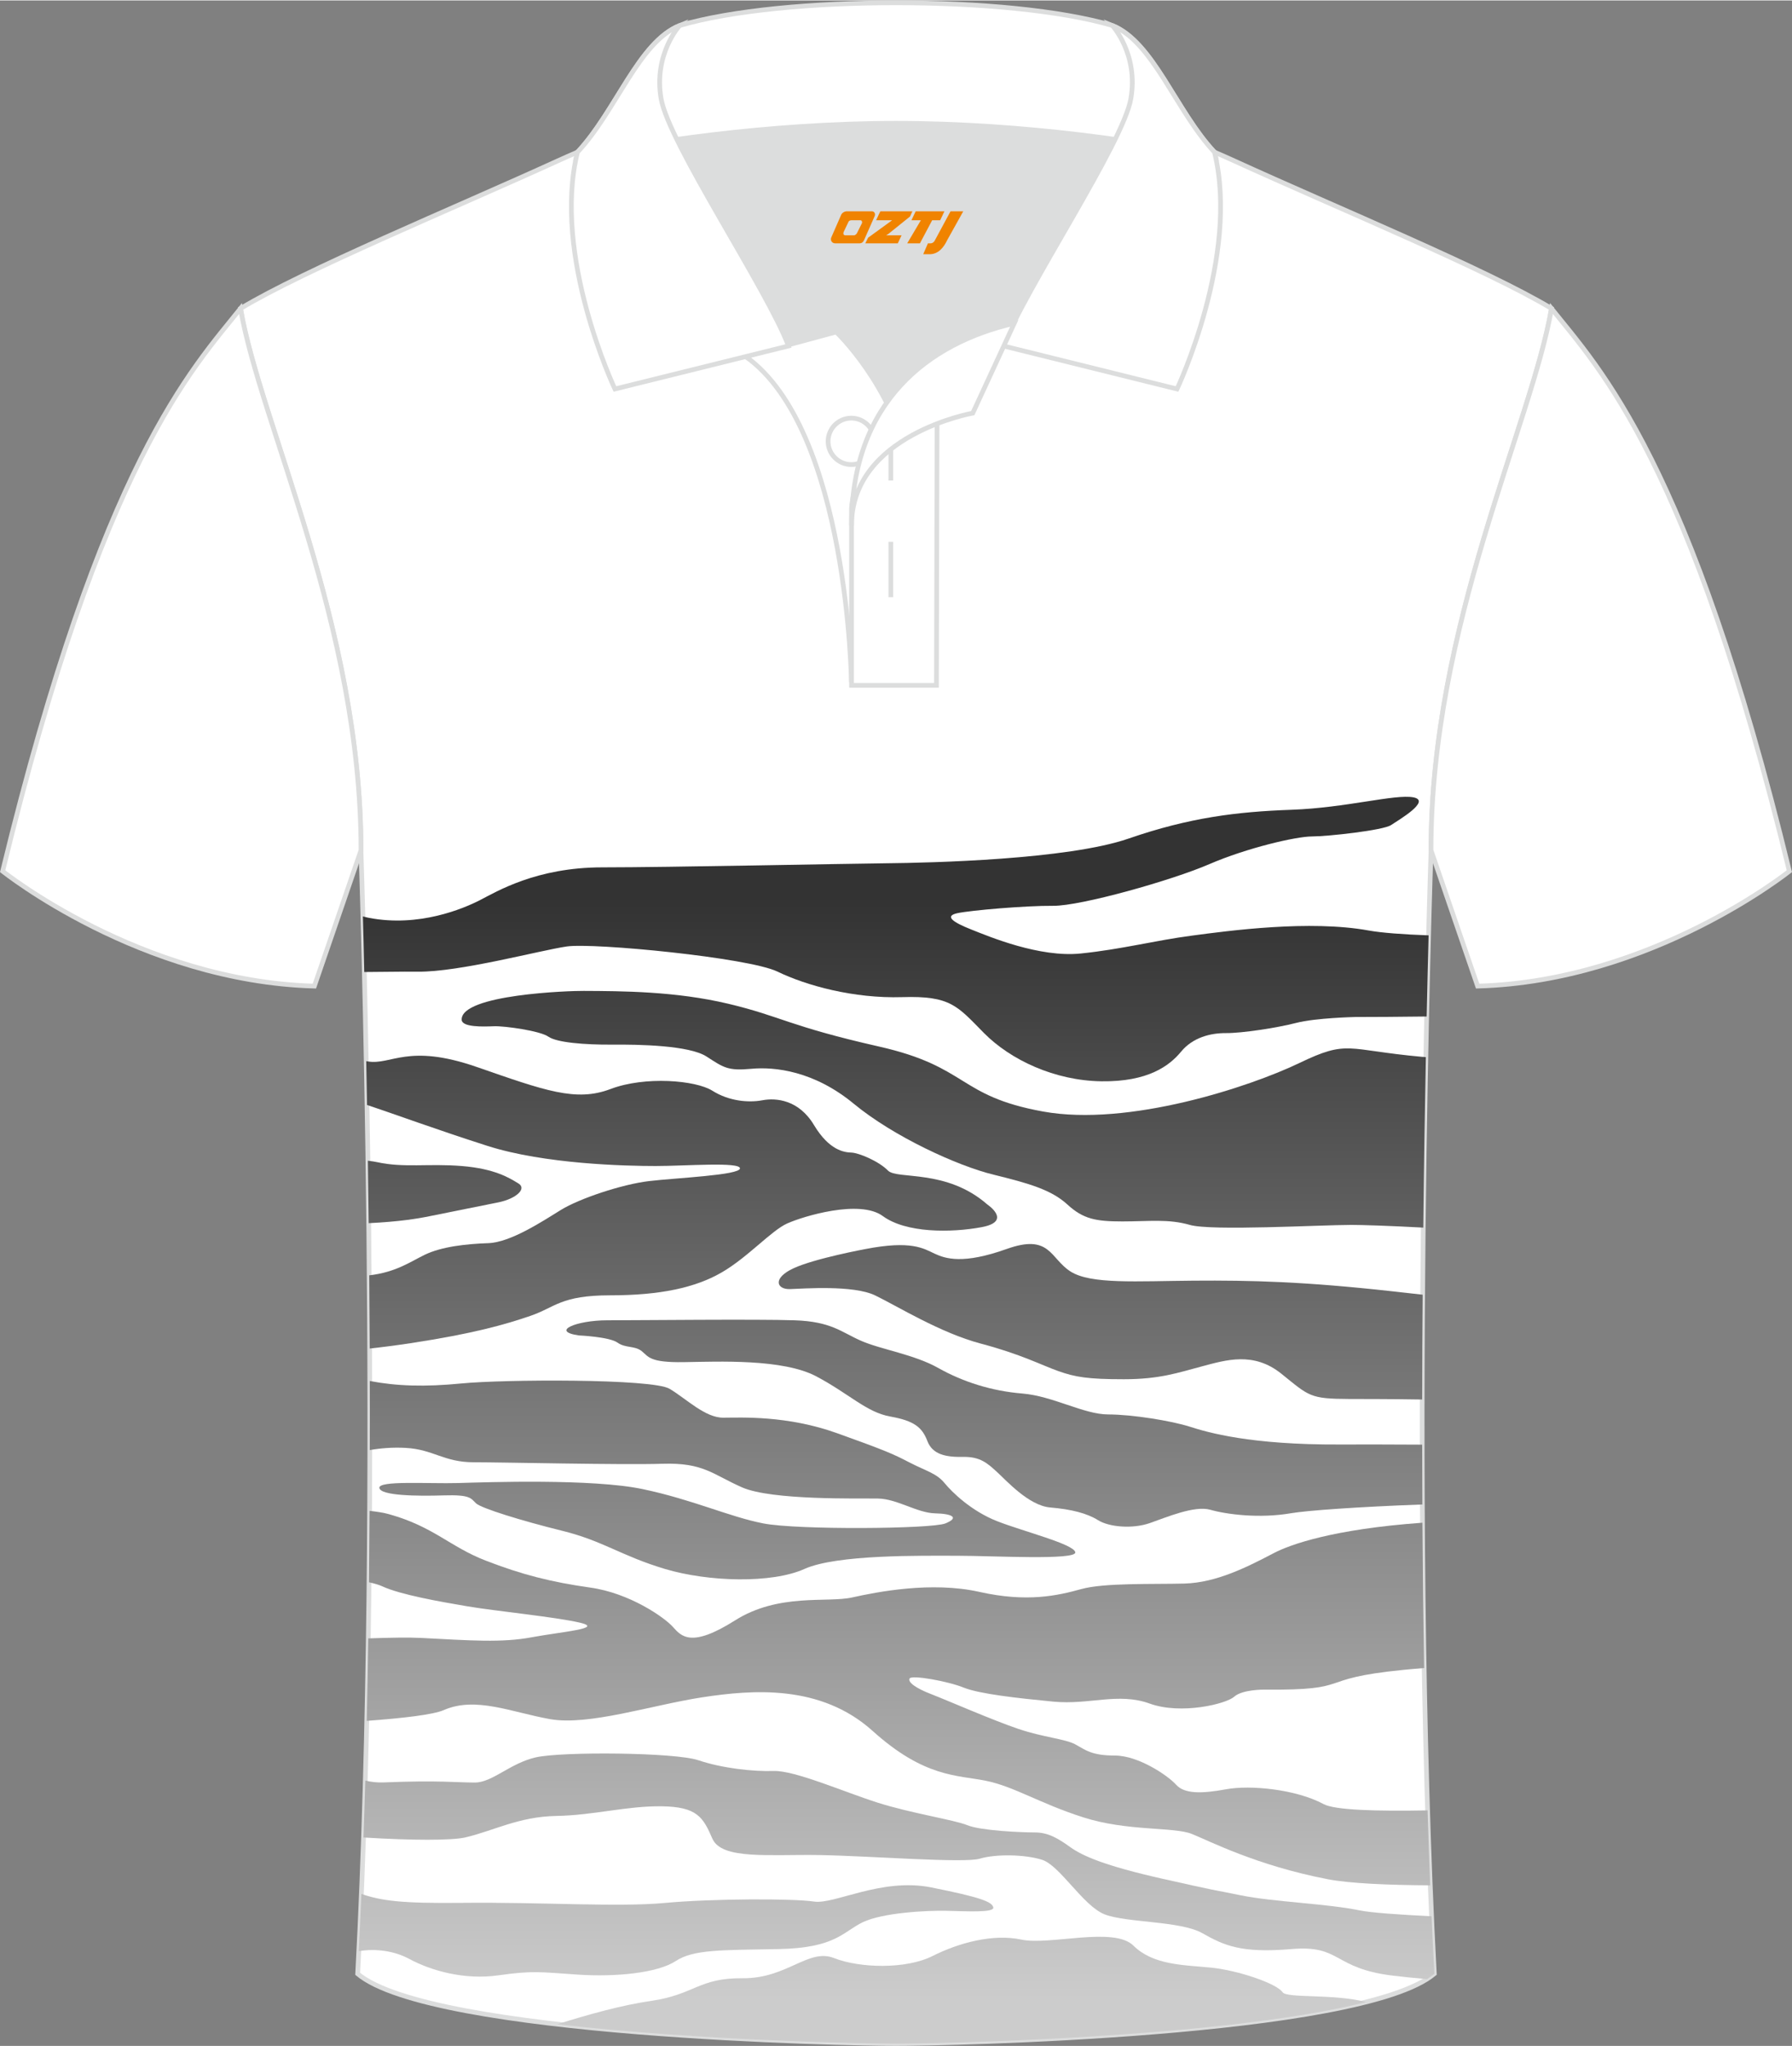
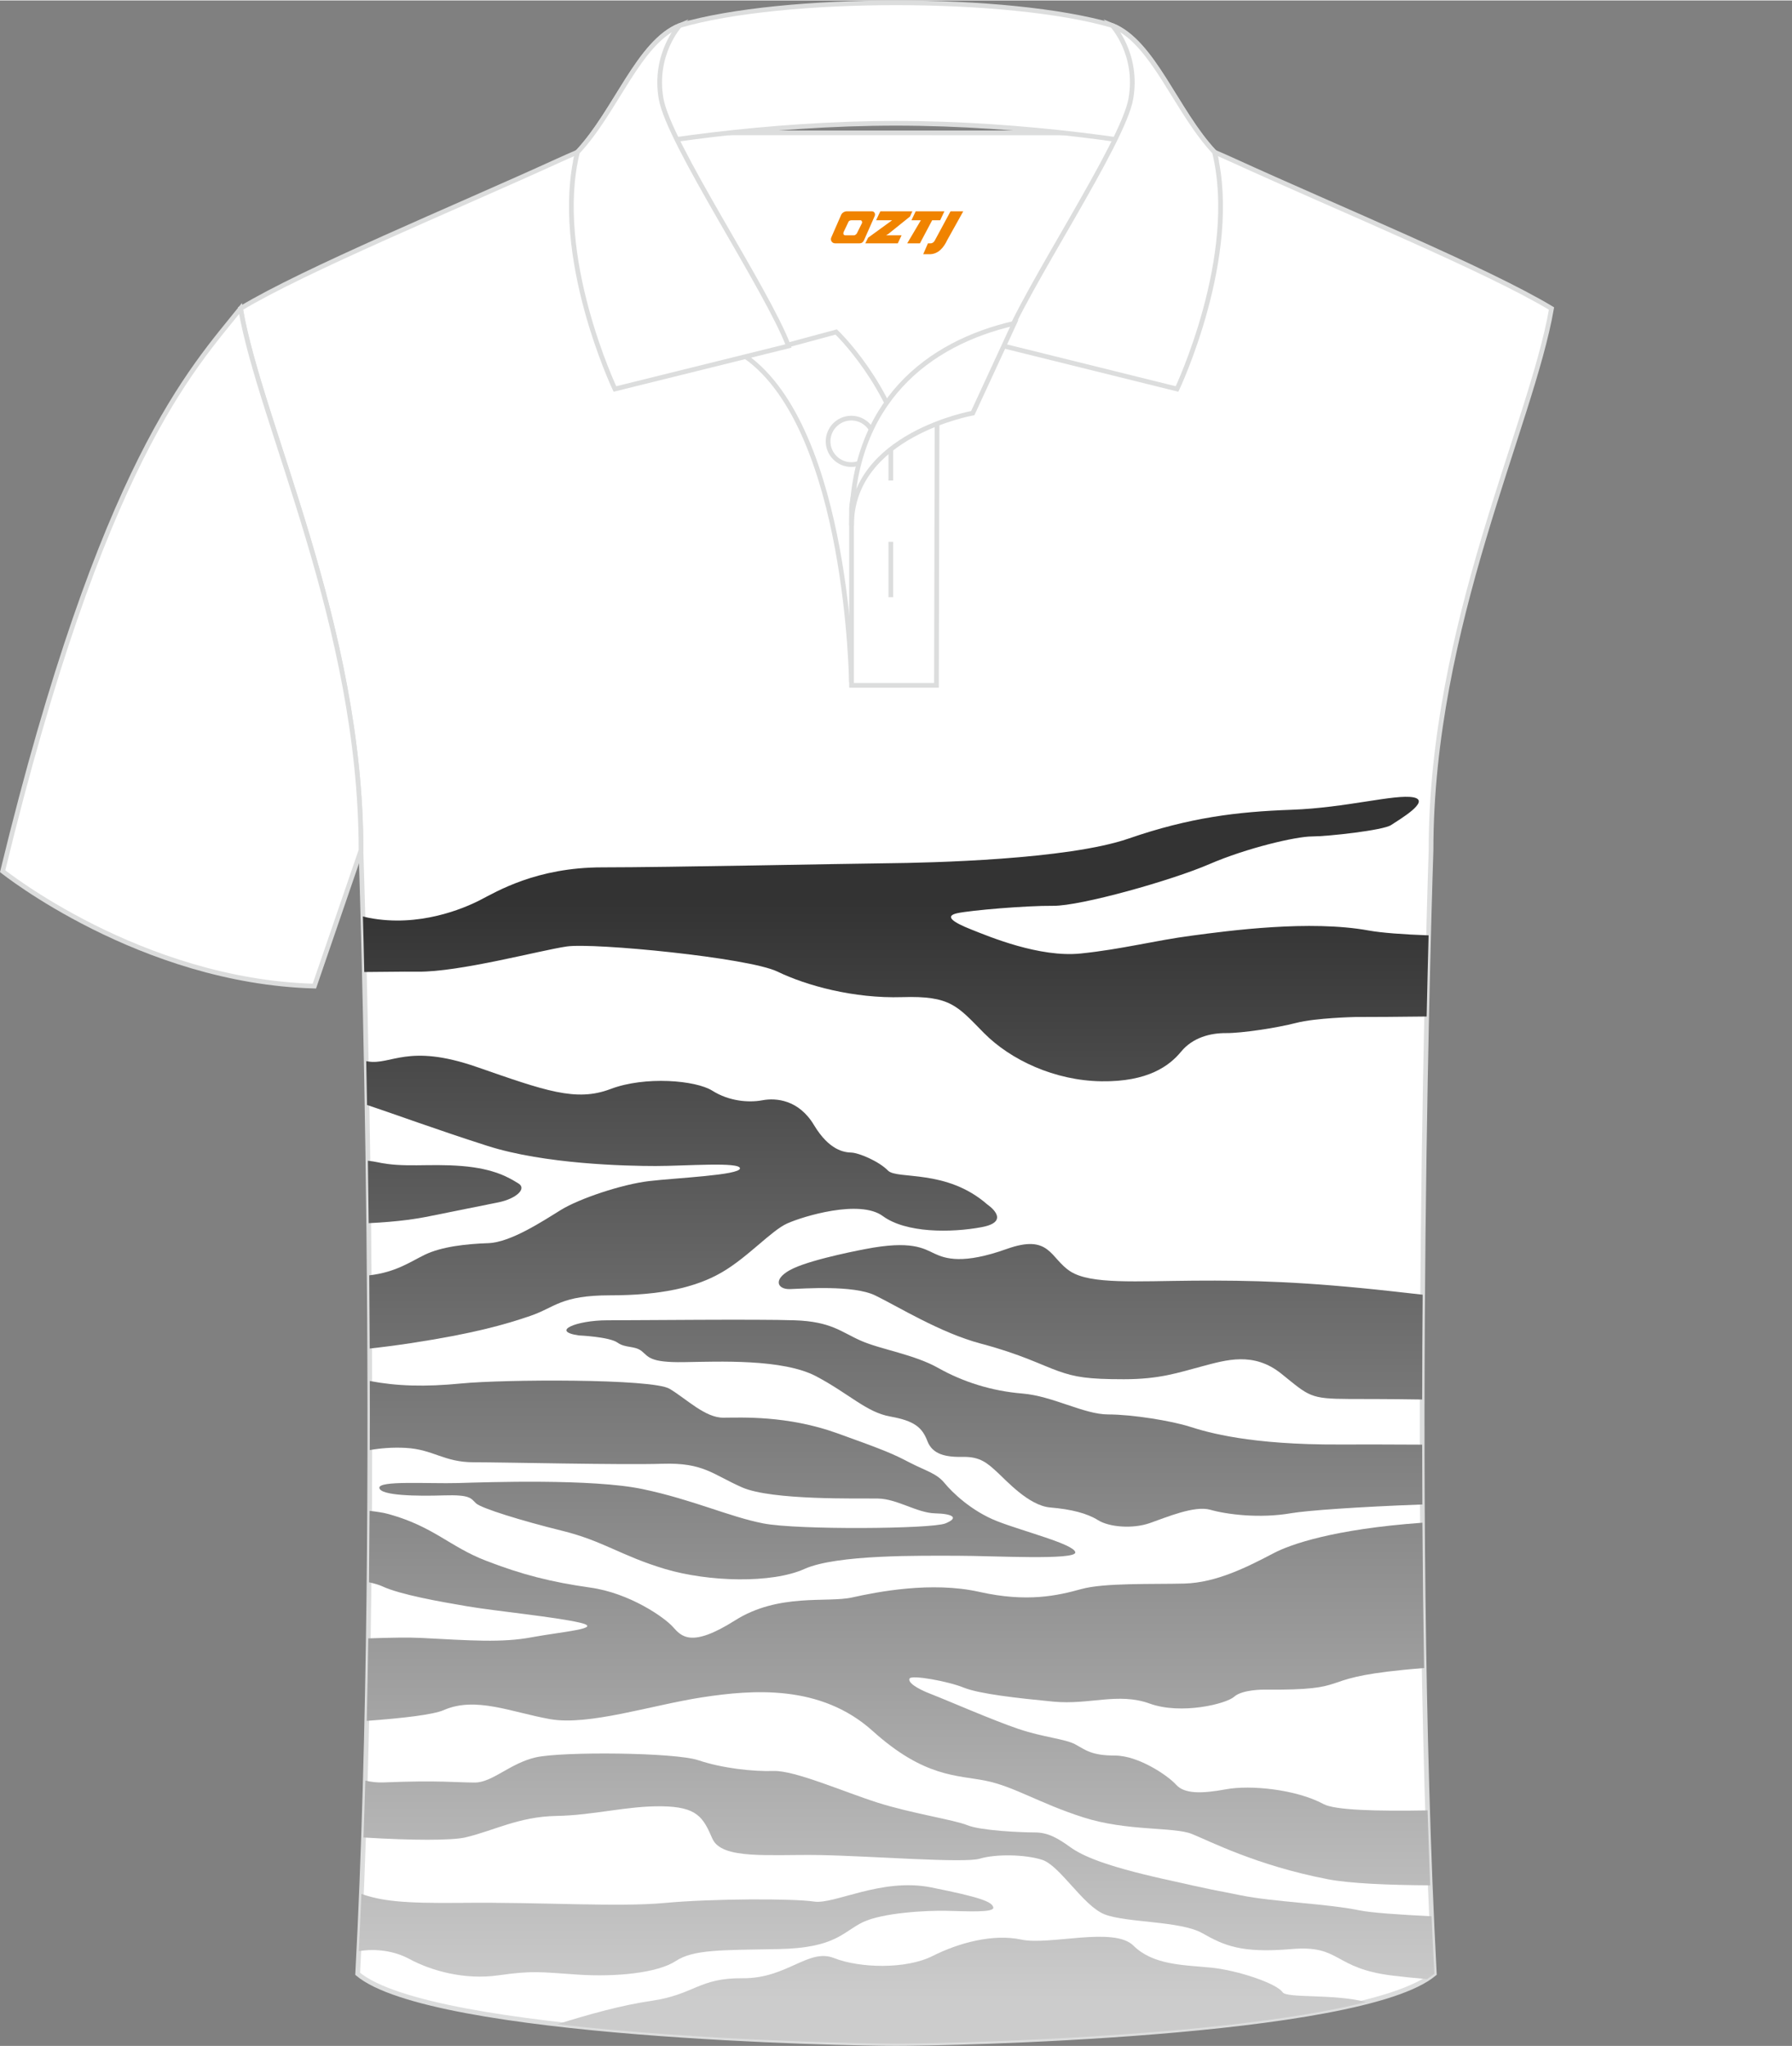
<svg xmlns="http://www.w3.org/2000/svg" version="1.1" id="图层_1" x="0px" y="0px" width="379.8px" height="433.5px" viewBox="0 0 380.48 434.09" enable-background="new 0 0 380.48 434.09" xml:space="preserve">
  <rect x="0" y="0" width="380.48" height="434.09" fill="#808080" stroke="none" />
  <g>
    <path fill-rule="evenodd" clip-rule="evenodd" fill="#FFFFFF" stroke="#DCDDDD" stroke-miterlimit="22.926" d="M76.64,180.36   c0,0,4.68,137.1-0.7,238.43c15.59,13.14,104.58,14.83,114.3,14.8c9.72,0.03,98.71-1.67,114.3-14.82   c-5.38-101.32-0.7-238.43-0.7-238.43c0-47.77,21.3-90.22,25.58-114.96c-13.68-8.25-45.42-21.31-67.36-31.33   c-5.84-2.66-10.73-4.57-15.08-5.94L133.46,28.1c-4.32,1.37-9.2,3.29-15.05,5.95C96.47,44.07,64.72,57.14,51.06,65.39   C55.34,90.14,76.64,132.58,76.64,180.36z" />
    <g>
      <g>
        <linearGradient id="SVGID_1_" gradientUnits="userSpaceOnUse" x1="190.186" y1="1189.404" x2="190.186" y2="956.995" gradientTransform="matrix(1 0 0 1 0 -765.257)">
          <stop offset="0" style="stop-color:#CCCCCC" />
          <stop offset="1" style="stop-color:#333333" />
        </linearGradient>
        <path fill-rule="evenodd" clip-rule="evenodd" fill="url(#SVGID_1_)" d="M88.67,206.12c8.89,0.1,25.91-4.51,31.65-5.35     c5.74-0.84,38.64,2.37,44.75,5.33c6.11,2.96,16.18,5.74,26.48,5.42s11.69,1.87,17.36,7.61c5.68,5.74,15.04,10.11,24.93,10.25     s14.45-3.28,16.93-6.29s6.22-3.96,9.54-3.94c3.32,0.03,10.74-1.09,14.89-2.16c4.14-1.07,12.45-1.25,12.45-1.25     c3.97,0,9.32-0.04,15.26-0.11c0.14-6.53,0.28-12.32,0.41-17.22c-5.4-0.2-9.95-0.53-12.71-1.03c-12.54-2.28-29.67,0.04-37.57,1.09     c-7.9,1.04-14.82,2.89-23.57,3.79s-19.39-3.56-23.24-5.09c-3.85-1.52-5.79-2.84-2.99-3.46c2.8-0.61,14.56-1.62,20.39-1.57     c5.83,0.05,25.13-5.38,33.13-8.84c8-3.46,18.46-5.88,21.79-5.88c3.33,0,15.15-1.3,16.81-2.42c1.67-1.12,8.6-5.15,4.72-5.88     c-3.89-0.73-14.31,2.23-25.87,2.64c-11.55,0.41-21.66,1.64-34.59,6.11s-42.03,5.15-51.38,5.24c-9.35,0.1-46.38,0.87-60.37,0.87     s-22.44,5.15-25.99,6.97c-3.56,1.82-12.95,5.77-23.47,3.76c-0.45-0.09-0.9-0.19-1.36-0.32c0.1,3.41,0.2,7.35,0.29,11.8     C81.43,206.18,85.03,206.08,88.67,206.12z" />
        <linearGradient id="SVGID_2_" gradientUnits="userSpaceOnUse" x1="200.381" y1="1189.404" x2="200.381" y2="956.995" gradientTransform="matrix(1 0 0 1 0 -765.257)">
          <stop offset="0" style="stop-color:#CCCCCC" />
          <stop offset="1" style="stop-color:#333333" />
        </linearGradient>
-         <path fill-rule="evenodd" clip-rule="evenodd" fill="url(#SVGID_2_)" d="M302.74,224.25c-0.31-0.02-0.62-0.05-0.92-0.07     c-16.04-1.46-15.52-3.69-25.93,1.32c-10.41,5.01-36.27,13.6-54.46,10.29c-18.18-3.31-15.68-9.47-34.82-13.79     c-19.14-4.33-20.74-6.4-31.97-9.07c-11.22-2.67-22.63-2.69-30.69-2.73c-2.9-0.04-26.08,0.73-25.93,6.11     c0.05,1.64,4.6,1.48,6.84,1.39c2.23-0.09,9.8,0.96,11.57,2.21c1.78,1.25,7.7,1.73,13.47,1.69c5.76-0.05,16.43,0.14,20.12,2.53     c3.69,2.39,4.53,3.05,9.5,2.6c4.97-0.46,13.31,0.44,21.76,7.42s22.01,13.18,29.67,15.05s12.3,3.24,15.68,6.33     c3.37,3.1,6.04,3.59,11.69,3.59s9.72-0.58,14.3,0.74c4.59,1.32,27.69,0,34.34,0c2.12,0,7.8,0.17,15.23,0.57     C302.33,247.17,302.53,234.95,302.74,224.25z" />
        <linearGradient id="SVGID_3_" gradientUnits="userSpaceOnUse" x1="144.734" y1="1189.404" x2="144.734" y2="956.995" gradientTransform="matrix(1 0 0 1 0 -765.257)">
          <stop offset="0" style="stop-color:#CCCCCC" />
          <stop offset="1" style="stop-color:#333333" />
        </linearGradient>
        <path fill-rule="evenodd" clip-rule="evenodd" fill="url(#SVGID_3_)" d="M78.11,225.17l-0.35-0.06c0.06,2.98,0.11,6.09,0.17,9.29     c5.68,1.89,14.58,5.17,25.54,8.68c12.16,3.89,29.44,4.28,35.73,4.28s17.98-0.93,17.91,0.51s-13.58,2.01-19.32,2.69     s-14.81,3.71-18.75,6.15s-10.67,6.86-15.36,7.02s-9.93,0.73-13.53,2.48c-3.11,1.52-6.1,3.69-11.75,4.35     c0.04,5.06,0.08,10.25,0.1,15.53c2.79-0.3,5.64-0.67,8.66-1.13c13.26-2.01,20.1-3.96,25.43-5.79c5.33-1.82,6.43-4.37,17-4.37     s18-1.62,23.56-4.81s10.6-8.92,13.99-10.44s15.4-5.17,20.3-1.57c4.9,3.61,14.45,3.58,21.01,2.35c6.56-1.23,1.18-4.81,1.18-4.81     c-8.71-7.63-19.16-5.22-21.1-7.2c-1.94-1.99-6.2-3.76-7.75-3.81s-4.71-0.46-7.95-5.84c-3.23-5.39-8.06-5.81-10.98-5.26     c-2.92,0.54-7.06,0.2-10.6-2.03c-3.54-2.23-14.29-3.14-21.62-0.36c-7.33,2.78-13.86,0.37-28.44-4.69     C86.61,221.27,83.08,225.99,78.11,225.17z" />
        <linearGradient id="SVGID_4_" gradientUnits="userSpaceOnUse" x1="94.415" y1="1189.404" x2="94.415" y2="956.995" gradientTransform="matrix(1 0 0 1 0 -765.257)">
          <stop offset="0" style="stop-color:#CCCCCC" />
          <stop offset="1" style="stop-color:#333333" />
        </linearGradient>
        <path fill-rule="evenodd" clip-rule="evenodd" fill="url(#SVGID_4_)" d="M105.92,255.05c3.6-0.75,6.02-2.85,4.15-3.99     s-4.97-3.13-12.05-3.7c-7.09-0.57-12.28,0.43-17.95-0.82c-0.5-0.11-1.16-0.21-1.96-0.3c0.06,4.28,0.12,8.7,0.17,13.25     c6.51-0.32,10.36-0.95,13.03-1.5C96.74,256.87,102.32,255.8,105.92,255.05z" />
        <linearGradient id="SVGID_5_" gradientUnits="userSpaceOnUse" x1="233.702" y1="1189.404" x2="233.702" y2="956.995" gradientTransform="matrix(1 0 0 1 0 -765.257)">
          <stop offset="0" style="stop-color:#CCCCCC" />
          <stop offset="1" style="stop-color:#333333" />
        </linearGradient>
        <path fill-rule="evenodd" clip-rule="evenodd" fill="url(#SVGID_5_)" d="M295.82,273.97c-18.93-2.1-30.24-2.37-42.36-2.28     s-21.86,0.82-26.19-1.96c-4.34-2.78-4.29-8.07-13.54-4.76c-9.25,3.3-12.99,2.07-15.31,0.98c-2.33-1.09-4.92-2.86-14.66-0.97     c0,0-10.73,1.98-15.27,4.08c-4.54,2.1-3.6,4.51-0.77,4.42s13.42-0.91,18.09,1.34c4.67,2.26,13.83,7.95,22.44,10.23     s12.85,4.56,16.45,5.83c3.6,1.28,6.29,1.73,13.9,1.73s11.46-1.37,16.59-2.73c5.13-1.36,10.98-3.19,16.91,1.59     c5.92,4.78,6.02,5.29,14.35,5.33c2.42,0.01,8.2-0.01,15.51,0.11c0.01-7.6,0.04-15.03,0.1-22.24     C299.8,274.41,297.7,274.18,295.82,273.97z" />
        <linearGradient id="SVGID_6_" gradientUnits="userSpaceOnUse" x1="211.135" y1="1189.404" x2="211.135" y2="956.995" gradientTransform="matrix(1 0 0 1 0 -765.257)">
          <stop offset="0" style="stop-color:#CCCCCC" />
          <stop offset="1" style="stop-color:#333333" />
        </linearGradient>
        <path fill-rule="evenodd" clip-rule="evenodd" fill="url(#SVGID_6_)" d="M244.12,323.14c3.6-1.25,9.5-3.78,12.85-2.83     c3.35,0.96,10.35,1.91,17.18,0.73c3.19-0.55,14-1.35,27.85-1.85c-0.02-4.27-0.04-8.5-0.04-12.7c-6.88-0.04-13.08-0.05-17.51-0.03     c-18.97,0.09-27.99-2.55-31.83-3.78c-3.85-1.23-12.17-2.6-17.33-2.6s-11.77-3.92-18.24-4.44s-12.62-2.48-17.8-5.4     c-5.17-2.92-12.24-3.94-16.47-5.81c-4.24-1.87-6.29-4.06-14.04-4.33s-33.4,0-39.87,0c-6.47,0.01-12.09,2.33-5.97,3.21     c0,0,6.47,0.29,8.2,1.52c1.73,1.23,3.62,0.61,5.13,1.8c1.5,1.18,1.59,2.46,8.95,2.35s21.05-0.75,28.16,3.03     s10.62,7.61,15.72,8.52s6.74,2.32,7.84,5.19c1.09,2.87,3.92,3.44,7.59,3.37s5.2,1.39,7.2,3.21c2,1.82,6.74,7.13,11.28,7.52     c4.53,0.39,7.82,1.23,10.19,2.71C235.53,324.01,240.52,324.4,244.12,323.14z" />
        <linearGradient id="SVGID_7_" gradientUnits="userSpaceOnUse" x1="153.412" y1="1189.404" x2="153.412" y2="956.995" gradientTransform="matrix(1 0 0 1 0 -765.257)">
          <stop offset="0" style="stop-color:#CCCCCC" />
          <stop offset="1" style="stop-color:#333333" />
        </linearGradient>
        <path fill-rule="evenodd" clip-rule="evenodd" fill="url(#SVGID_7_)" d="M200.72,323.21c-2.93,1.18-31.39,1.41-38.64,0     s-15-5.06-25.66-7.29c-10.66-2.24-33.04-1.46-39.19-1.28s-16.95-0.59-16.68,1.05c0.28,1.64,7.96,1.75,13.68,1.57     s5.73,0.64,6.85,1.69s9.65,3.69,18.32,5.83c8.67,2.14,12.54,5.33,21.78,8.09s22.69,3.12,29.62,0c6.93-3.11,24.88-2.8,32.45-2.8     s25.29,1,25.06-0.73s-11.17-4.47-16.61-6.61s-9.53-6.1-11.19-8.13c-1.67-2.03-3.92-2.53-7.41-4.33c-3.48-1.8-4.85-2.44-15.4-6.22     c-10.55-3.78-20.24-3.3-24.11-3.28c-3.88,0.02-7.77-3.94-11.42-6.13c-3.64-2.19-35.22-2.01-44.15-1.14     c-7.88,0.77-13.78,0.57-19.51-0.52c0.01,4.82,0.02,9.71,0,14.66c2.34-0.4,4.84-0.61,7.63-0.46c5.88,0.32,8.08,3.05,14.45,3.05     c6.38,0,31.35,0.59,40.06,0.32c8.72-0.28,10.6,2.23,16.91,5.01c6.32,2.78,24.77,2.3,28.85,2.37c4.08,0.06,8.29,3.05,12.12,3.14     C202.37,321.16,203.65,322.03,200.72,323.21z" />
        <linearGradient id="SVGID_8_" gradientUnits="userSpaceOnUse" x1="190.766" y1="1189.404" x2="190.766" y2="956.995" gradientTransform="matrix(1 0 0 1 0 -765.257)">
          <stop offset="0" style="stop-color:#CCCCCC" />
          <stop offset="1" style="stop-color:#333333" />
        </linearGradient>
        <path fill-rule="evenodd" clip-rule="evenodd" fill="url(#SVGID_8_)" d="M116.77,364.74c8.19,1.46,21.53-2.96,32.28-4.62     c10.75-1.65,25.2-2.8,36.23,7.13s17.96,9.34,24.02,10.57c6.05,1.23,11.3,4.74,20.64,7.75s19.25,2,23.09,3.53     c3.84,1.53,13.73,6.7,28.9,9.62c4.67,0.9,12.77,1.24,21.73,1.29c-0.21-5.24-0.39-10.55-0.56-15.9     c-10.82,0.19-19.66-0.04-22.08-1.34c-5.83-3.14-15.55-4.1-20.71-3.14c-5.16,0.95-8.83,1-10.59-0.96     c-1.75-1.96-8.02-6.2-13.01-6.2s-6.22-1.19-8.4-2.37c-2.19-1.18-6.66-1.46-12.08-3.28c-5.42-1.83-15.51-6.23-18.59-7.41     c-3.07-1.18-4.97-2.5-4.51-3.3c0.45-0.79,8.11,0.57,11.48,1.94c3.37,1.36,11.51,2.25,19.07,2.98c7.57,0.73,13.75-2.01,20.42,0.41     c6.67,2.41,16.22,0.09,17.95-1.46s6.34-1.5,6.34-1.5c19.62,0.18,10.16-2.28,29.56-4.19c1.39-0.14,2.87-0.27,4.42-0.39     c-0.18-10.32-0.3-20.65-0.36-30.84c-18.98,1.36-28.1,4.64-31.54,6.44c-5.74,3.01-12.24,6.29-19,6.47     c-6.76,0.18-17-0.19-21.92,1.18c-4.92,1.36-11.44,2.87-21.6,0.59s-21.73,0-27.02,1.18c-5.29,1.19-15.58-1-24.88,4.88     s-11.38,3.38-13.18,1.37c-1.79-2.01-9.14-7.16-17.51-8.34s-14.64-2.78-22.26-5.74c-7.63-2.96-11.03-7.2-20.51-9.84     c-1.12-0.31-2.53-0.54-4.12-0.71c-0.03,5.03-0.07,10.09-0.12,15.16c1.23,0.27,2.18,0.56,2.85,0.87     c3.8,1.76,12.17,3.24,18.09,4.24s18.54,2.23,23.83,3.46c5.28,1.23-3.88,1.92-10.21,3.1c-6.33,1.19-12.96,0.69-23.51,0.14     c-2.51-0.13-6.53-0.07-11.21,0.1c-0.08,5.84-0.19,11.68-0.32,17.5c7.66-0.56,14.12-1.31,16.34-2.28     C100.99,359.86,108.58,363.28,116.77,364.74z" />
        <linearGradient id="SVGID_9_" gradientUnits="userSpaceOnUse" x1="190.861" y1="1189.404" x2="190.861" y2="956.995" gradientTransform="matrix(1 0 0 1 0 -765.257)">
          <stop offset="0" style="stop-color:#CCCCCC" />
          <stop offset="1" style="stop-color:#333333" />
        </linearGradient>
        <path fill-rule="evenodd" clip-rule="evenodd" fill="url(#SVGID_9_)" d="M303.95,406.58c-7.17-0.35-12.93-0.77-15.27-1.25     c-7.13-1.46-18.23-1.78-25.2-3.19s-4.24-0.73-16.61-3.51s-17.06-4.88-19.6-6.7s-4.66-3.14-7.53-3.14s-11.48-0.37-14.33-1.53     s-11.9-2.51-19.12-4.81s-17.54-6.84-22.01-6.7c-4.46,0.14-10.98-0.59-15.99-2.28c-5.02-1.69-28.99-1.87-34.5-0.62     c-5.52,1.25-9.21,5.35-12.99,5.35s-7.73-0.5-19.23-0.03c-1.61,0.06-2.81-0.09-4.01-0.4c-0.11,4.05-0.24,8.08-0.38,12.09     c10.29,0.64,18.73,0.65,21.61-0.01c5.92-1.37,11.35-4.42,19.32-4.56c7.97-0.14,14.9-2.14,22.37-2.05     c7.48,0.1,8.8,2.28,10.76,6.84s12.12,3.33,22.78,3.51c10.67,0.18,30.67,1.77,34,0.77s9.44-0.95,13.22,0.23     c3.78,1.18,8.7,9.75,13.26,11.57s16.13,1.37,20.78,4.01s8.3,4.28,18.94,3.37s8.67,4.1,21.59,5.65c1.88,0.23,4.34,0.48,7.15,0.73     c0.59-0.37,1.12-0.75,1.58-1.14C304.33,414.77,304.13,410.69,303.95,406.58z" />
        <linearGradient id="SVGID_10_" gradientUnits="userSpaceOnUse" x1="143.546" y1="1189.404" x2="143.546" y2="956.995" gradientTransform="matrix(1 0 0 1 0 -765.257)">
          <stop offset="0" style="stop-color:#CCCCCC" />
          <stop offset="1" style="stop-color:#333333" />
        </linearGradient>
        <path fill-rule="evenodd" clip-rule="evenodd" fill="url(#SVGID_10_)" d="M143.45,416.09c3.8-2.5,9.8-2.32,21.9-2.55     c12.1-0.23,13.65-3.69,17.84-5.7c4.2-2.01,13.45-2.51,17.73-2.42s10.25,0.45,9.98-0.73c-0.28-1.19-2.69-2.14-13.22-4.24     c-10.53-2.09-20.56,3.67-24.84,3.01c-4.29-0.67-21.6-0.64-31.67,0.29s-25.84-0.2-43.15-0.02c-12.88,0.14-16.99-0.43-21.29-1.89     c-0.17,4.09-0.35,8.14-0.55,12.14c3.66-0.6,7.55-0.05,10.71,1.65c4.65,2.51,11.71,4.51,18.96,3.48s8.71-0.7,16.82-0.15     C130.78,419.51,139.65,418.6,143.45,416.09z" />
        <linearGradient id="SVGID_11_" gradientUnits="userSpaceOnUse" x1="204.191" y1="1189.404" x2="204.191" y2="956.995" gradientTransform="matrix(1 0 0 1 0 -765.257)">
          <stop offset="0" style="stop-color:#CCCCCC" />
          <stop offset="1" style="stop-color:#333333" />
        </linearGradient>
        <path fill-rule="evenodd" clip-rule="evenodd" fill="url(#SVGID_11_)" d="M256.96,417.46c-5.83-0.55-12.17-0.55-16.31-4.65     c-4.14-4.11-17.77,0-23.79-1.28c-6.01-1.27-13.21,0.64-18.87,3.49c-5.66,2.85-15.49,2.57-20.91,0.43     c-5.43-2.15-9.98,4.37-19.37,4.28s-10.21,3.46-19.41,4.8c-6.19,0.9-13.04,2.78-19.97,4.96c30.33,3.5,65.96,4.13,71.91,4.11     c7.98,0.02,69.48-1.12,99.81-8.82c-6.83-1.79-16.84-0.75-17.73-2.08C271.09,420.86,262.79,418.01,256.96,417.46z" />
      </g>
    </g>
-     <path fill-rule="evenodd" clip-rule="evenodd" fill="#FFFFFF" stroke="#DCDDDD" stroke-miterlimit="22.926" d="M329.42,65.39   c10.24,12.8,29.35,32.41,50.5,119.4c0,0-29.18,23.37-66.19,24.39c0,0-7.16-20.81-9.9-28.83l0,0   C303.84,132.58,325.14,90.14,329.42,65.39z" />
    <path fill-rule="evenodd" clip-rule="evenodd" fill="#FFFFFF" stroke="#DCDDDD" stroke-miterlimit="22.926" d="M51.06,65.39   c-10.24,12.8-29.35,32.41-50.5,119.4c0,0,29.18,23.37,66.19,24.39c0,0,7.16-20.81,9.9-28.83l0,0   C76.64,132.58,55.34,90.14,51.06,65.39z" />
-     <path fill-rule="evenodd" clip-rule="evenodd" fill="#DCDDDD" d="M188.26,85.38c6.44-9.11,16.34-14.36,26.93-16.83   c5.24-10.64,16.07-27.81,21.61-39.14c-26.76-6.51-66.37-6.51-93.13,0c6.42,13.14,19.99,34.16,23.65,43.69l10.22-2.75   C177.54,70.37,183.54,76.03,188.26,85.38z" />
    <path fill-rule="evenodd" clip-rule="evenodd" fill="#FFFFFF" stroke="#DCDDDD" stroke-miterlimit="22.926" d="M158.29,75.55   l19.25-5.19c0,0,11.74,11.1,15.29,27.83c3.56,16.73-1.86,47.16-1.86,47.16h-10.18C180.8,145.35,180.27,91.12,158.29,75.55z" />
    <path fill-rule="evenodd" clip-rule="evenodd" fill="#FFFFFF" stroke="#DCDDDD" stroke-miterlimit="22.926" d="M180.8,107.82   v37.53h18.03l0.14-60.75C190.14,87.51,181.29,99.04,180.8,107.82z" />
    <path fill-rule="evenodd" clip-rule="evenodd" fill="#FFFFFF" stroke="#DCDDDD" stroke-miterlimit="22.926" d="M122.34,33.4   c13.38-3.26,40.9-7.33,67.9-7.33c26.99,0,54.51,4.07,67.9,7.33l-0.28-1.2c-8.23-8.78-12.93-23.32-21.68-26.88   C225.24,2.1,207.74,0.5,190.24,0.5c-17.49,0-35,1.61-45.93,4.82c-8.77,3.57-13.47,18.1-21.68,26.88L122.34,33.4z" />
    <path fill-rule="evenodd" clip-rule="evenodd" fill="#FFFFFF" stroke="#DCDDDD" stroke-miterlimit="22.926" d="M144.31,5.32   c0,0-5.58,6.05-3.95,15.52c1.63,9.49,22.56,40.52,27.05,52.49l-36.85,9.13c0,0-13.39-28.21-7.95-50.26   C130.85,23.42,135.55,8.89,144.31,5.32z" />
    <path fill-rule="evenodd" clip-rule="evenodd" fill="#FFFFFF" stroke="#DCDDDD" stroke-miterlimit="22.926" d="M236.17,5.32   c0,0,5.58,6.05,3.94,15.52c-1.63,9.49-22.56,40.52-27.05,52.49l36.85,9.13c0,0,13.39-28.21,7.95-50.26   C249.64,23.42,244.93,8.89,236.17,5.32z" />
    <path fill="none" stroke="#DCDDDD" stroke-miterlimit="22.926" d="M185.68,93.57c0-2.71-2.21-4.93-4.93-4.93   c-2.71,0-4.93,2.21-4.93,4.93c0,2.71,2.21,4.93,4.93,4.93S185.68,96.28,185.68,93.57z" />
    <line fill="none" stroke="#DCDDDD" stroke-miterlimit="22.926" x1="189.14" y1="114.89" x2="189.14" y2="126.64" />
    <line fill="none" stroke="#DCDDDD" stroke-miterlimit="22.926" x1="189.14" y1="90.14" x2="189.14" y2="101.88" />
    <path fill-rule="evenodd" clip-rule="evenodd" fill="#FFFFFF" stroke="#DCDDDD" stroke-miterlimit="22.926" d="M215.35,68.52   l-8.81,19.06c0,0-25.74,4.58-25.74,23.81C180.8,85.22,197.08,72.71,215.35,68.52z" />
  </g>
  <g>
    <path fill="#F08300" d="M201.82,44.75l-3.4,6.3c-0.2,0.3-0.5,0.5-0.8,0.5h-0.6l-1,2.3h1.2c2,0.1,3.2-1.5,3.9-3L204.52,44.75h-2.5L201.82,44.75z" />
    <polygon fill="#F08300" points="194.62,44.75 ,200.52,44.75 ,199.62,46.65 ,197.92,46.65 ,195.32,51.55 ,192.62,51.55 ,195.52,46.65 ,193.52,46.65 ,194.42,44.75" />
    <polygon fill="#F08300" points="188.62,49.85 ,188.12,49.85 ,188.62,49.55 ,193.22,45.85 ,193.72,44.75 ,186.92,44.75 ,186.62,45.35 ,186.02,46.65 ,188.82,46.65 ,189.42,46.65 ,184.32,50.35    ,183.72,51.55 ,190.32,51.55 ,190.62,51.55 ,191.42,49.85" />
    <path fill="#F08300" d="M185.12,44.75H179.82C179.32,44.75,178.82,45.05,178.62,45.45L176.52,50.25C176.22,50.85,176.62,51.55,177.32,51.55h5.2c0.4,0,0.7-0.2,0.9-0.6L185.72,45.75C185.92,45.25,185.62,44.75,185.12,44.75z M183.02,47.25L181.92,49.45C181.72,49.75,181.42,49.85,181.32,49.85l-1.8,0C179.32,49.85,178.92,49.75,179.12,49.15l1-2.1c0.1-0.3,0.4-0.4,0.7-0.4h1.9   C182.92,46.65,183.12,46.95,183.02,47.25z" />
  </g>
</svg>